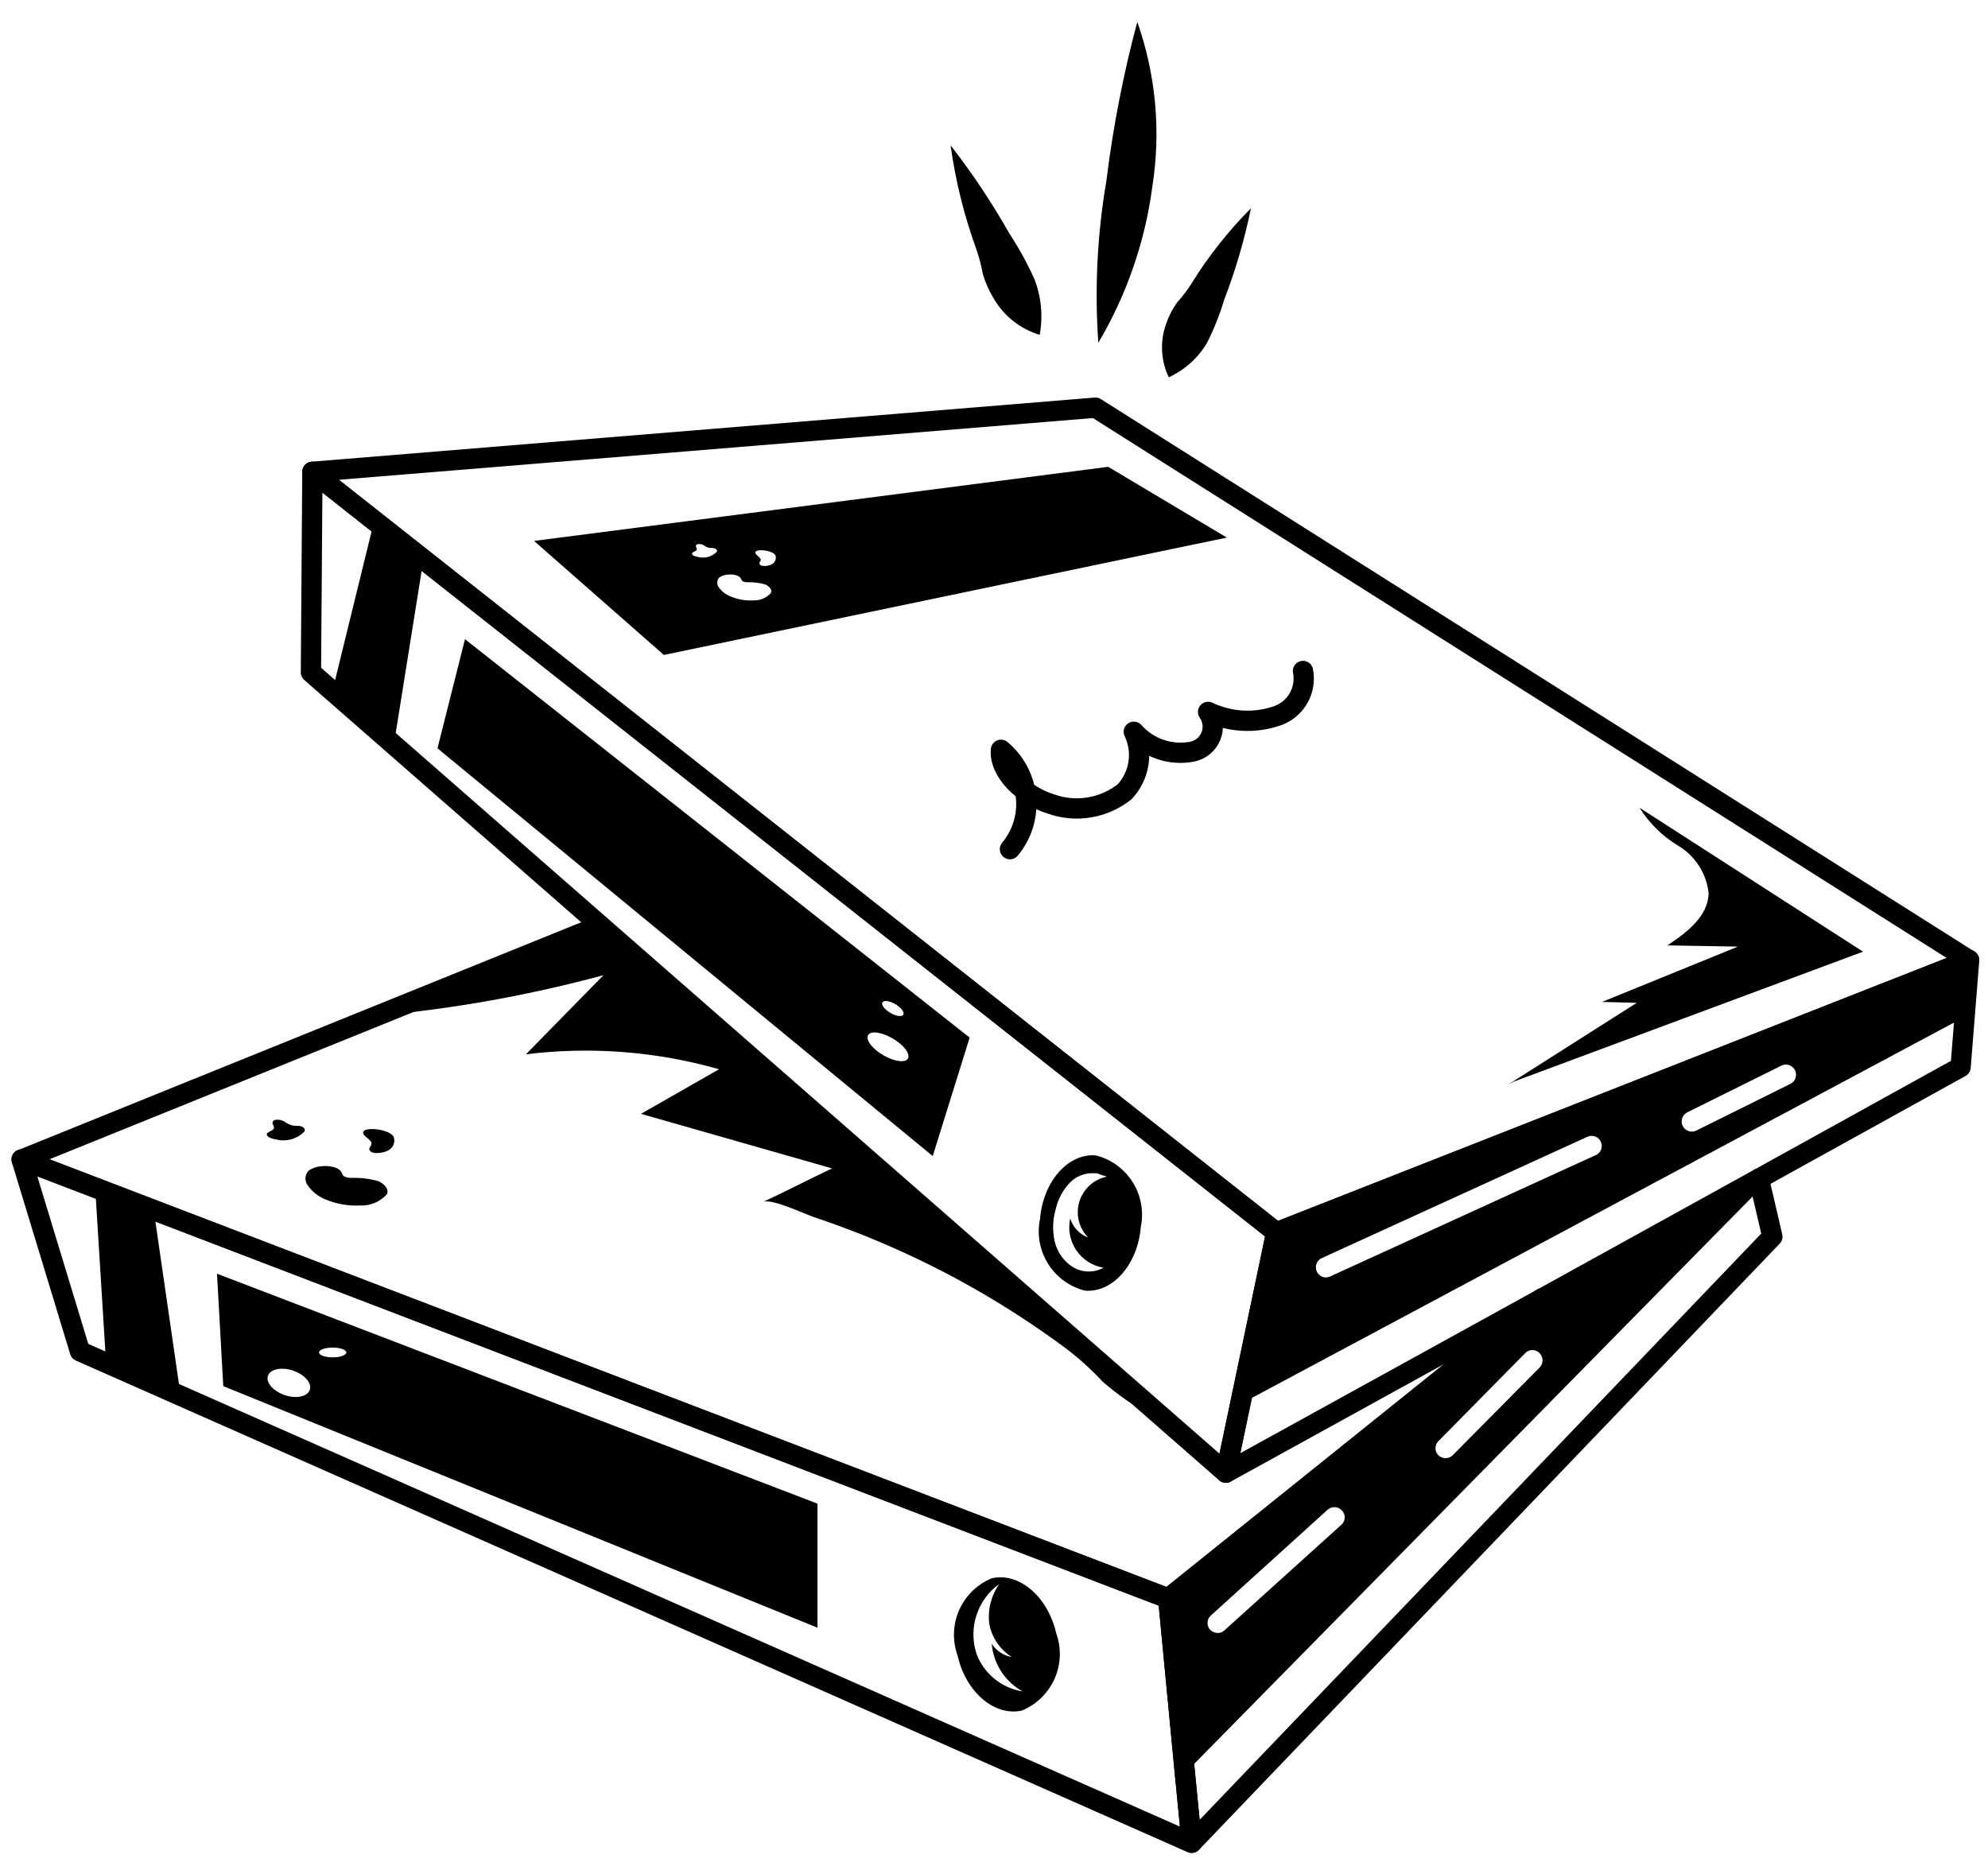
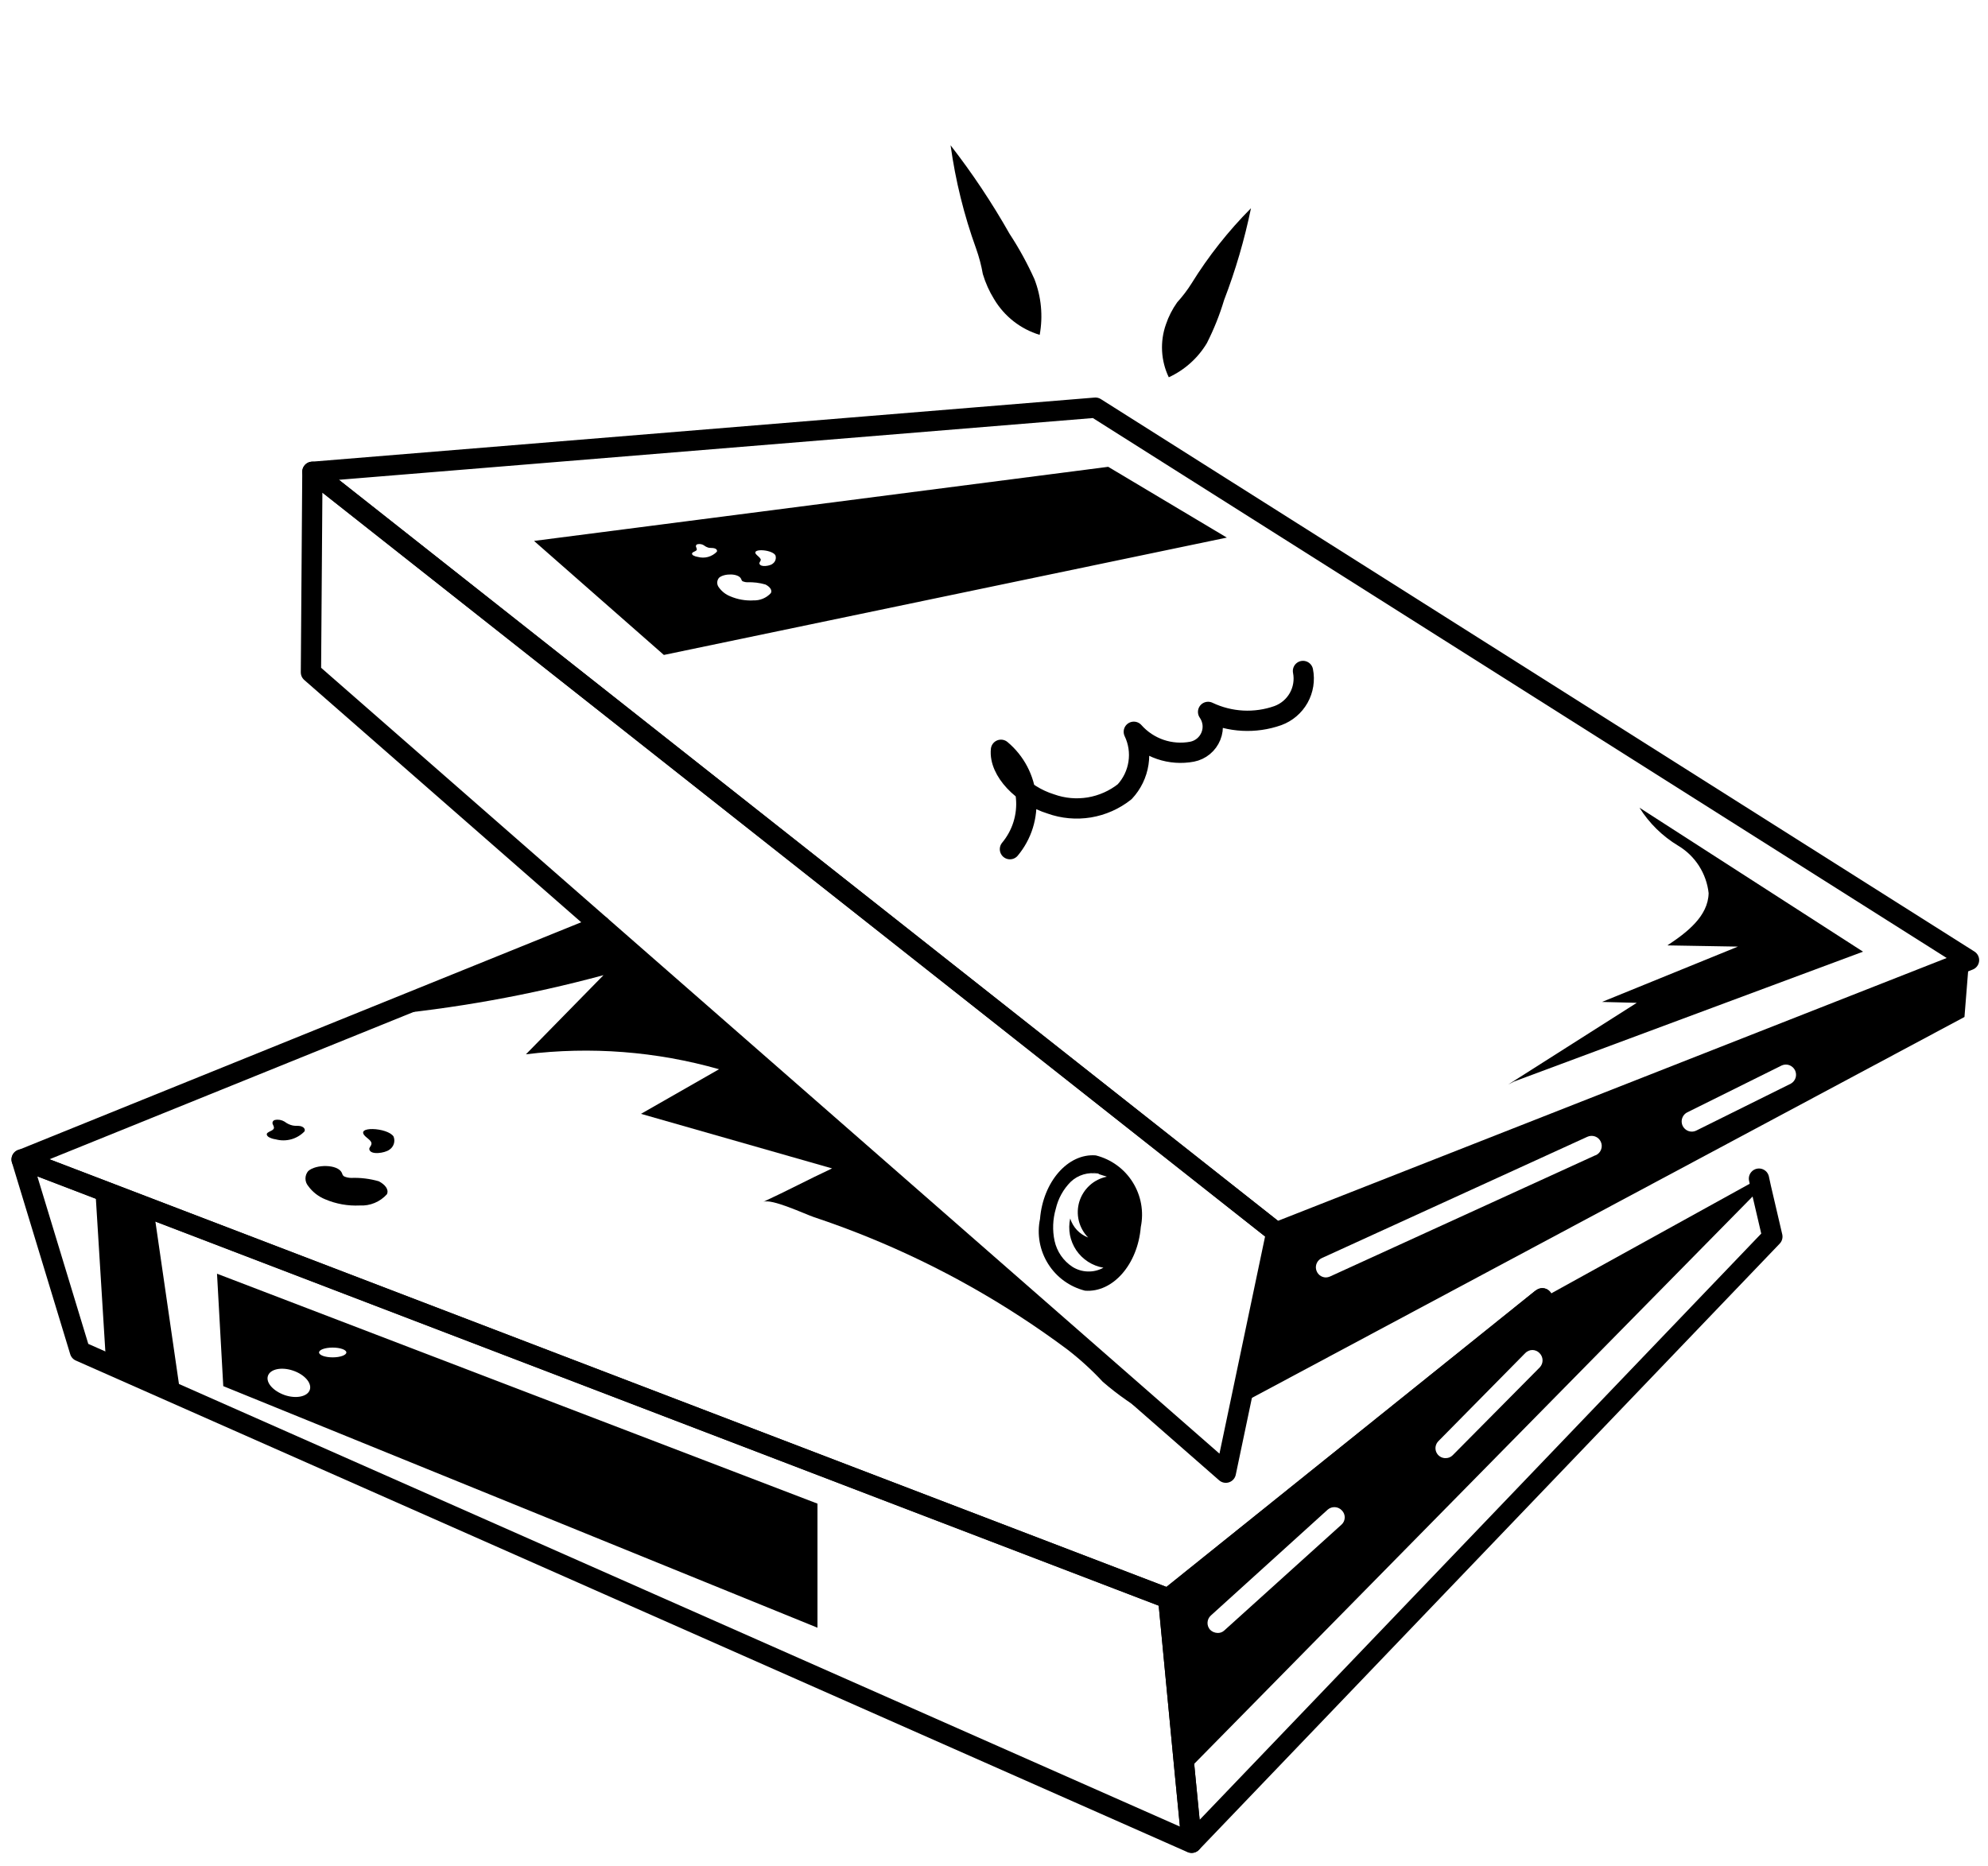
<svg xmlns="http://www.w3.org/2000/svg" width="49" height="46" viewBox="0 0 49 46" fill="none">
-   <path d="M28.032 0.539C28.491 1.843 28.618 3.241 28.402 4.606C28.222 5.964 27.769 7.272 27.071 8.451C26.978 7.114 27.045 5.772 27.271 4.451C27.434 3.131 27.688 1.824 28.032 0.539Z" fill="black" />
  <path d="M23.43 3.582C23.967 4.273 24.452 5.002 24.883 5.763C25.116 6.118 25.32 6.491 25.495 6.878C25.666 7.316 25.711 7.793 25.626 8.255C25.154 8.112 24.754 7.798 24.502 7.374C24.383 7.182 24.29 6.974 24.225 6.757C24.188 6.544 24.132 6.335 24.06 6.131C23.761 5.306 23.55 4.451 23.43 3.582Z" fill="black" />
  <path d="M30.834 5.133C30.675 5.905 30.454 6.662 30.171 7.398C30.062 7.763 29.92 8.117 29.748 8.457C29.527 8.827 29.199 9.121 28.808 9.301C28.711 9.099 28.655 8.879 28.643 8.656C28.631 8.432 28.663 8.207 28.738 7.996C28.803 7.802 28.897 7.619 29.016 7.452C29.147 7.308 29.265 7.153 29.368 6.989C29.784 6.317 30.276 5.694 30.834 5.133Z" fill="black" />
  <path d="M14.795 22.816L0.535 28.586L28.795 39.406L37.985 32.026L38.015 32.006" stroke="black" stroke-width="0.5" stroke-linecap="round" stroke-linejoin="round" />
  <path d="M0.532 28.582L1.97 33.312L29.37 45.43L28.793 39.405L0.532 28.582Z" stroke="black" stroke-width="0.5" stroke-linecap="round" stroke-linejoin="round" />
  <path d="M43.355 29.056L43.405 29.286L43.685 30.486L29.375 45.426L29.205 43.716L28.795 39.406L37.985 32.026L38.015 32.006" stroke="black" stroke-width="0.5" stroke-linecap="round" stroke-linejoin="round" />
  <path d="M43.355 29.056L38.015 32.006L28.795 39.406L29.205 43.716L43.405 29.286L43.355 29.056ZM33.065 37.586L30.175 40.196C30.131 40.236 30.074 40.258 30.015 40.256C29.944 40.255 29.875 40.227 29.825 40.176C29.782 40.127 29.759 40.062 29.763 39.997C29.767 39.931 29.796 39.87 29.845 39.826L32.725 37.216C32.774 37.173 32.839 37.151 32.904 37.155C32.969 37.158 33.031 37.188 33.075 37.236C33.098 37.259 33.116 37.287 33.128 37.317C33.14 37.348 33.146 37.38 33.145 37.413C33.144 37.446 33.136 37.478 33.123 37.508C33.109 37.538 33.089 37.564 33.065 37.586ZM37.955 33.706L35.805 35.876C35.783 35.898 35.756 35.916 35.727 35.928C35.698 35.94 35.667 35.946 35.635 35.946C35.586 35.948 35.537 35.935 35.495 35.908C35.453 35.882 35.421 35.843 35.401 35.798C35.382 35.752 35.376 35.702 35.386 35.654C35.396 35.605 35.42 35.561 35.455 35.526L37.595 33.356C37.618 33.332 37.645 33.313 37.675 33.301C37.705 33.288 37.737 33.281 37.77 33.281C37.803 33.281 37.835 33.288 37.865 33.301C37.895 33.313 37.922 33.332 37.945 33.356C37.992 33.402 38.019 33.464 38.021 33.529C38.023 33.594 37.999 33.658 37.955 33.706Z" fill="black" />
  <path d="M3.789 29.829L4.453 34.41L2.625 33.777L2.346 29.277L3.789 29.829Z" fill="black" />
  <path d="M7.7 11.631L31.458 30.381L48.532 23.669L27 10.05L7.7 11.631Z" stroke="black" stroke-width="0.5" stroke-linecap="round" stroke-linejoin="round" />
  <path d="M7.7 11.631L7.664 16.575L30.214 36.305L31.458 30.382L7.7 11.631Z" stroke="black" stroke-width="0.5" stroke-linecap="round" stroke-linejoin="round" />
-   <path d="M48.535 23.666L48.325 26.306L43.355 29.056L38.015 32.006L30.215 36.306L31.455 30.386L48.535 23.666Z" stroke="black" stroke-width="0.5" stroke-linecap="round" stroke-linejoin="round" />
-   <path d="M10.438 13.791L9.707 18.362L8.15 17.213L9.224 12.834L10.438 13.791Z" fill="black" />
  <path d="M14.8 22.816L9.3 25.04C11.184 24.869 13.049 24.534 14.875 24.04L12.963 25.991C14.558 25.794 16.177 25.919 17.723 26.359L15.799 27.459L20.509 28.804C19.928 29.075 19.395 29.36 18.809 29.63C19.009 29.537 19.84 29.93 20.059 30.004C20.515 30.156 20.966 30.323 21.411 30.504C23.152 31.213 24.796 32.141 26.303 33.264C26.617 33.506 26.911 33.774 27.181 34.064C27.556 34.39 27.966 34.674 28.404 34.91C28.151 34.643 27.985 34.353 27.704 34.103L26.921 33.418L25.169 31.886L21.313 28.512L15.32 23.269L14.8 22.816Z" fill="black" />
  <path d="M24.893 20.934C25.039 20.759 25.15 20.556 25.218 20.338C25.286 20.12 25.311 19.891 25.29 19.663C25.27 19.436 25.204 19.214 25.098 19.012C24.992 18.81 24.847 18.63 24.672 18.484C24.619 18.999 25.202 19.602 25.9 19.819C26.204 19.928 26.53 19.957 26.849 19.905C27.167 19.852 27.467 19.719 27.72 19.519C27.902 19.324 28.021 19.078 28.061 18.814C28.102 18.55 28.062 18.281 27.946 18.04C28.122 18.239 28.348 18.389 28.599 18.475C28.851 18.561 29.121 18.58 29.382 18.531C29.485 18.511 29.582 18.465 29.663 18.398C29.744 18.331 29.807 18.245 29.846 18.148C29.886 18.05 29.9 17.945 29.888 17.84C29.875 17.736 29.837 17.636 29.777 17.55C30.316 17.807 30.935 17.84 31.498 17.641C31.715 17.561 31.896 17.407 32.01 17.205C32.123 17.003 32.161 16.768 32.116 16.541" stroke="black" stroke-width="0.5" stroke-linecap="round" stroke-linejoin="round" />
  <path d="M37.32 26.661L45.92 23.461L40.41 19.912C40.65 20.295 40.977 20.616 41.364 20.849C41.571 20.973 41.746 21.142 41.876 21.345C42.006 21.548 42.088 21.778 42.114 22.017C42.104 22.588 41.574 22.992 41.097 23.306L42.836 23.336L39.486 24.7L40.343 24.722L37.176 26.735L37.32 26.661Z" fill="black" />
  <path d="M27.315 11.508L13.163 13.335L16.363 16.146L30.239 13.253L27.315 11.508ZM17.2 13.729C17.16 13.724 17.121 13.711 17.086 13.692C17.058 13.674 17.047 13.648 17.066 13.627C17.085 13.606 17.145 13.589 17.166 13.567C17.187 13.545 17.166 13.515 17.159 13.488C17.155 13.481 17.153 13.473 17.153 13.466C17.153 13.458 17.154 13.45 17.158 13.443C17.161 13.436 17.166 13.43 17.173 13.425C17.179 13.42 17.186 13.417 17.194 13.416C17.247 13.405 17.303 13.414 17.349 13.443C17.387 13.473 17.43 13.494 17.477 13.505C17.516 13.511 17.56 13.505 17.599 13.515C17.661 13.527 17.685 13.569 17.668 13.602C17.609 13.663 17.534 13.707 17.451 13.73C17.369 13.752 17.282 13.752 17.2 13.729ZM18.562 14.802C18.37 14.811 18.18 14.777 18.003 14.702C17.89 14.658 17.793 14.583 17.722 14.485C17.694 14.451 17.678 14.409 17.678 14.364C17.678 14.32 17.694 14.278 17.722 14.244C17.847 14.131 18.204 14.13 18.267 14.271C18.277 14.291 18.279 14.315 18.306 14.331C18.343 14.346 18.382 14.354 18.422 14.354C18.572 14.349 18.722 14.367 18.866 14.409C18.973 14.463 19.038 14.544 19.001 14.62C18.946 14.681 18.877 14.729 18.801 14.76C18.725 14.791 18.643 14.805 18.561 14.8L18.562 14.802ZM19.04 13.902C18.969 13.953 18.74 13.991 18.718 13.893C18.712 13.863 18.749 13.834 18.752 13.803C18.755 13.772 18.705 13.728 18.665 13.693C18.452 13.51 19.016 13.536 19.111 13.686C19.126 13.725 19.126 13.767 19.113 13.806C19.1 13.845 19.074 13.878 19.039 13.9L19.04 13.902Z" fill="black" />
  <path d="M8.016 29.566C8.284 29.68 8.575 29.732 8.866 29.718C8.991 29.725 9.116 29.704 9.232 29.656C9.348 29.608 9.452 29.535 9.536 29.442C9.592 29.327 9.494 29.203 9.336 29.121C9.116 29.058 8.888 29.03 8.66 29.038C8.599 29.038 8.54 29.026 8.484 29.002C8.442 28.978 8.439 28.942 8.425 28.911C8.325 28.697 7.785 28.698 7.596 28.87C7.553 28.921 7.529 28.986 7.529 29.053C7.529 29.121 7.553 29.186 7.596 29.237C7.702 29.384 7.848 29.498 8.016 29.566Z" fill="black" />
  <path d="M6.59 27.93C6.561 27.962 6.578 28.001 6.621 28.03C6.674 28.06 6.733 28.079 6.794 28.087C6.919 28.121 7.051 28.121 7.176 28.087C7.3 28.053 7.414 27.986 7.504 27.893C7.531 27.843 7.495 27.78 7.399 27.76C7.34 27.749 7.273 27.76 7.214 27.746C7.141 27.73 7.073 27.697 7.014 27.651C6.943 27.608 6.859 27.593 6.778 27.61C6.766 27.612 6.755 27.617 6.746 27.624C6.736 27.632 6.728 27.641 6.723 27.652C6.718 27.663 6.716 27.675 6.716 27.687C6.717 27.699 6.72 27.711 6.726 27.721C6.743 27.76 6.77 27.803 6.736 27.84C6.702 27.877 6.637 27.891 6.59 27.93Z" fill="black" />
  <path d="M9.022 28.029C9.084 28.082 9.163 28.136 9.156 28.197C9.149 28.258 9.094 28.287 9.103 28.334C9.132 28.482 9.486 28.425 9.593 28.346C9.646 28.313 9.686 28.262 9.706 28.202C9.726 28.142 9.724 28.078 9.701 28.019C9.557 27.79 8.7 27.751 9.022 28.029Z" fill="black" />
  <path d="M27.009 28.483C26.323 28.428 25.709 29.131 25.634 30.051C25.555 30.432 25.627 30.828 25.834 31.157C26.04 31.486 26.366 31.723 26.743 31.818C27.429 31.872 28.043 31.17 28.118 30.249C28.197 29.869 28.125 29.472 27.918 29.143C27.712 28.814 27.386 28.578 27.009 28.483ZM26.821 30.508C26.716 30.468 26.622 30.405 26.545 30.324C26.469 30.243 26.412 30.145 26.378 30.038C26.349 30.172 26.347 30.31 26.372 30.445C26.398 30.579 26.451 30.707 26.527 30.821C26.604 30.934 26.703 31.031 26.818 31.105C26.933 31.179 27.062 31.229 27.197 31.252C27.08 31.317 26.948 31.349 26.814 31.345C26.68 31.342 26.55 31.303 26.436 31.232C26.21 31.085 26.051 30.855 25.993 30.591C25.937 30.329 25.948 30.057 26.023 29.8C26.081 29.548 26.208 29.318 26.39 29.135C26.479 29.05 26.587 28.988 26.704 28.953C26.822 28.918 26.946 28.912 27.067 28.935L26.934 28.892L27.1 28.939C27.089 28.939 27.078 28.939 27.067 28.939L27.282 29.008C27.124 29.04 26.978 29.113 26.859 29.221C26.74 29.329 26.652 29.467 26.604 29.621C26.557 29.774 26.552 29.938 26.59 30.094C26.629 30.25 26.708 30.393 26.821 30.508Z" fill="black" />
  <path d="M31.458 30.381L30.569 34.615L48.42 25.071L48.532 23.671L31.458 30.381ZM39.321 28.481L32.779 31.47C32.748 31.484 32.714 31.491 32.679 31.492C32.622 31.491 32.568 31.471 32.524 31.435C32.481 31.398 32.451 31.349 32.439 31.293C32.427 31.238 32.435 31.18 32.46 31.13C32.486 31.079 32.528 31.039 32.579 31.015L39.121 28.026C39.151 28.012 39.184 28.003 39.217 28.002C39.25 28 39.283 28.005 39.315 28.016C39.346 28.027 39.375 28.045 39.399 28.067C39.424 28.09 39.443 28.117 39.457 28.148C39.471 28.178 39.478 28.211 39.48 28.244C39.48 28.277 39.475 28.31 39.463 28.341C39.451 28.372 39.433 28.401 39.409 28.425C39.386 28.449 39.359 28.468 39.328 28.481H39.321ZM44.141 26.714L41.81 27.871C41.775 27.888 41.737 27.897 41.699 27.897C41.643 27.897 41.588 27.878 41.544 27.842C41.5 27.807 41.469 27.759 41.456 27.704C41.443 27.649 41.449 27.591 41.473 27.54C41.496 27.489 41.537 27.447 41.587 27.422L43.918 26.265C43.977 26.239 44.044 26.237 44.104 26.259C44.164 26.282 44.214 26.326 44.243 26.384C44.271 26.441 44.277 26.508 44.258 26.569C44.239 26.631 44.197 26.682 44.141 26.714Z" fill="black" />
-   <path d="M26.033 40.262C25.828 39.362 25.119 38.755 24.448 38.907C24.088 39.054 23.8 39.335 23.642 39.691C23.485 40.046 23.471 40.449 23.603 40.814C23.803 41.714 24.517 42.321 25.188 42.169C25.547 42.021 25.836 41.74 25.993 41.385C26.151 41.03 26.165 40.627 26.033 40.262ZM24.067 40.762C23.967 40.453 23.968 40.121 24.07 39.813C24.171 39.505 24.368 39.236 24.631 39.047C24.433 39.328 24.344 39.671 24.38 40.013C24.409 40.184 24.474 40.346 24.57 40.49C24.666 40.634 24.791 40.756 24.937 40.849C24.837 40.832 24.741 40.794 24.656 40.737C24.571 40.681 24.499 40.607 24.444 40.521C24.464 40.765 24.545 41 24.678 41.206C24.811 41.411 24.993 41.58 25.208 41.698C24.952 41.658 24.712 41.55 24.511 41.387C24.311 41.223 24.157 41.009 24.067 40.766V40.762Z" fill="black" />
  <path d="M20.149 37.068L5.349 31.4L5.503 34.171L20.149 40.127V37.068ZM7.019 34.393C6.734 34.293 6.548 34.085 6.604 33.918C6.66 33.751 6.936 33.692 7.221 33.788C7.506 33.884 7.692 34.095 7.636 34.263C7.58 34.431 7.3 34.488 7.019 34.393ZM8.2 33.462C8.014 33.462 7.864 33.408 7.864 33.341C7.864 33.274 8.014 33.221 8.2 33.221C8.386 33.221 8.537 33.275 8.537 33.341C8.537 33.407 8.386 33.462 8.2 33.462Z" fill="black" />
-   <path d="M11.461 15.757L10.783 18.448L22.99 28.5L23.9 25.579L11.461 15.757ZM22.007 24.723C22.153 24.79 22.272 24.906 22.272 24.984C22.272 25.062 22.153 25.069 22.007 25.002C21.861 24.935 21.742 24.818 21.742 24.741C21.742 24.664 21.86 24.655 22.007 24.723ZM21.887 26.074C21.608 25.946 21.382 25.723 21.382 25.574C21.382 25.425 21.608 25.412 21.887 25.54C22.166 25.668 22.392 25.891 22.392 26.04C22.392 26.189 22.166 26.2 21.887 26.074Z" fill="black" />
</svg>